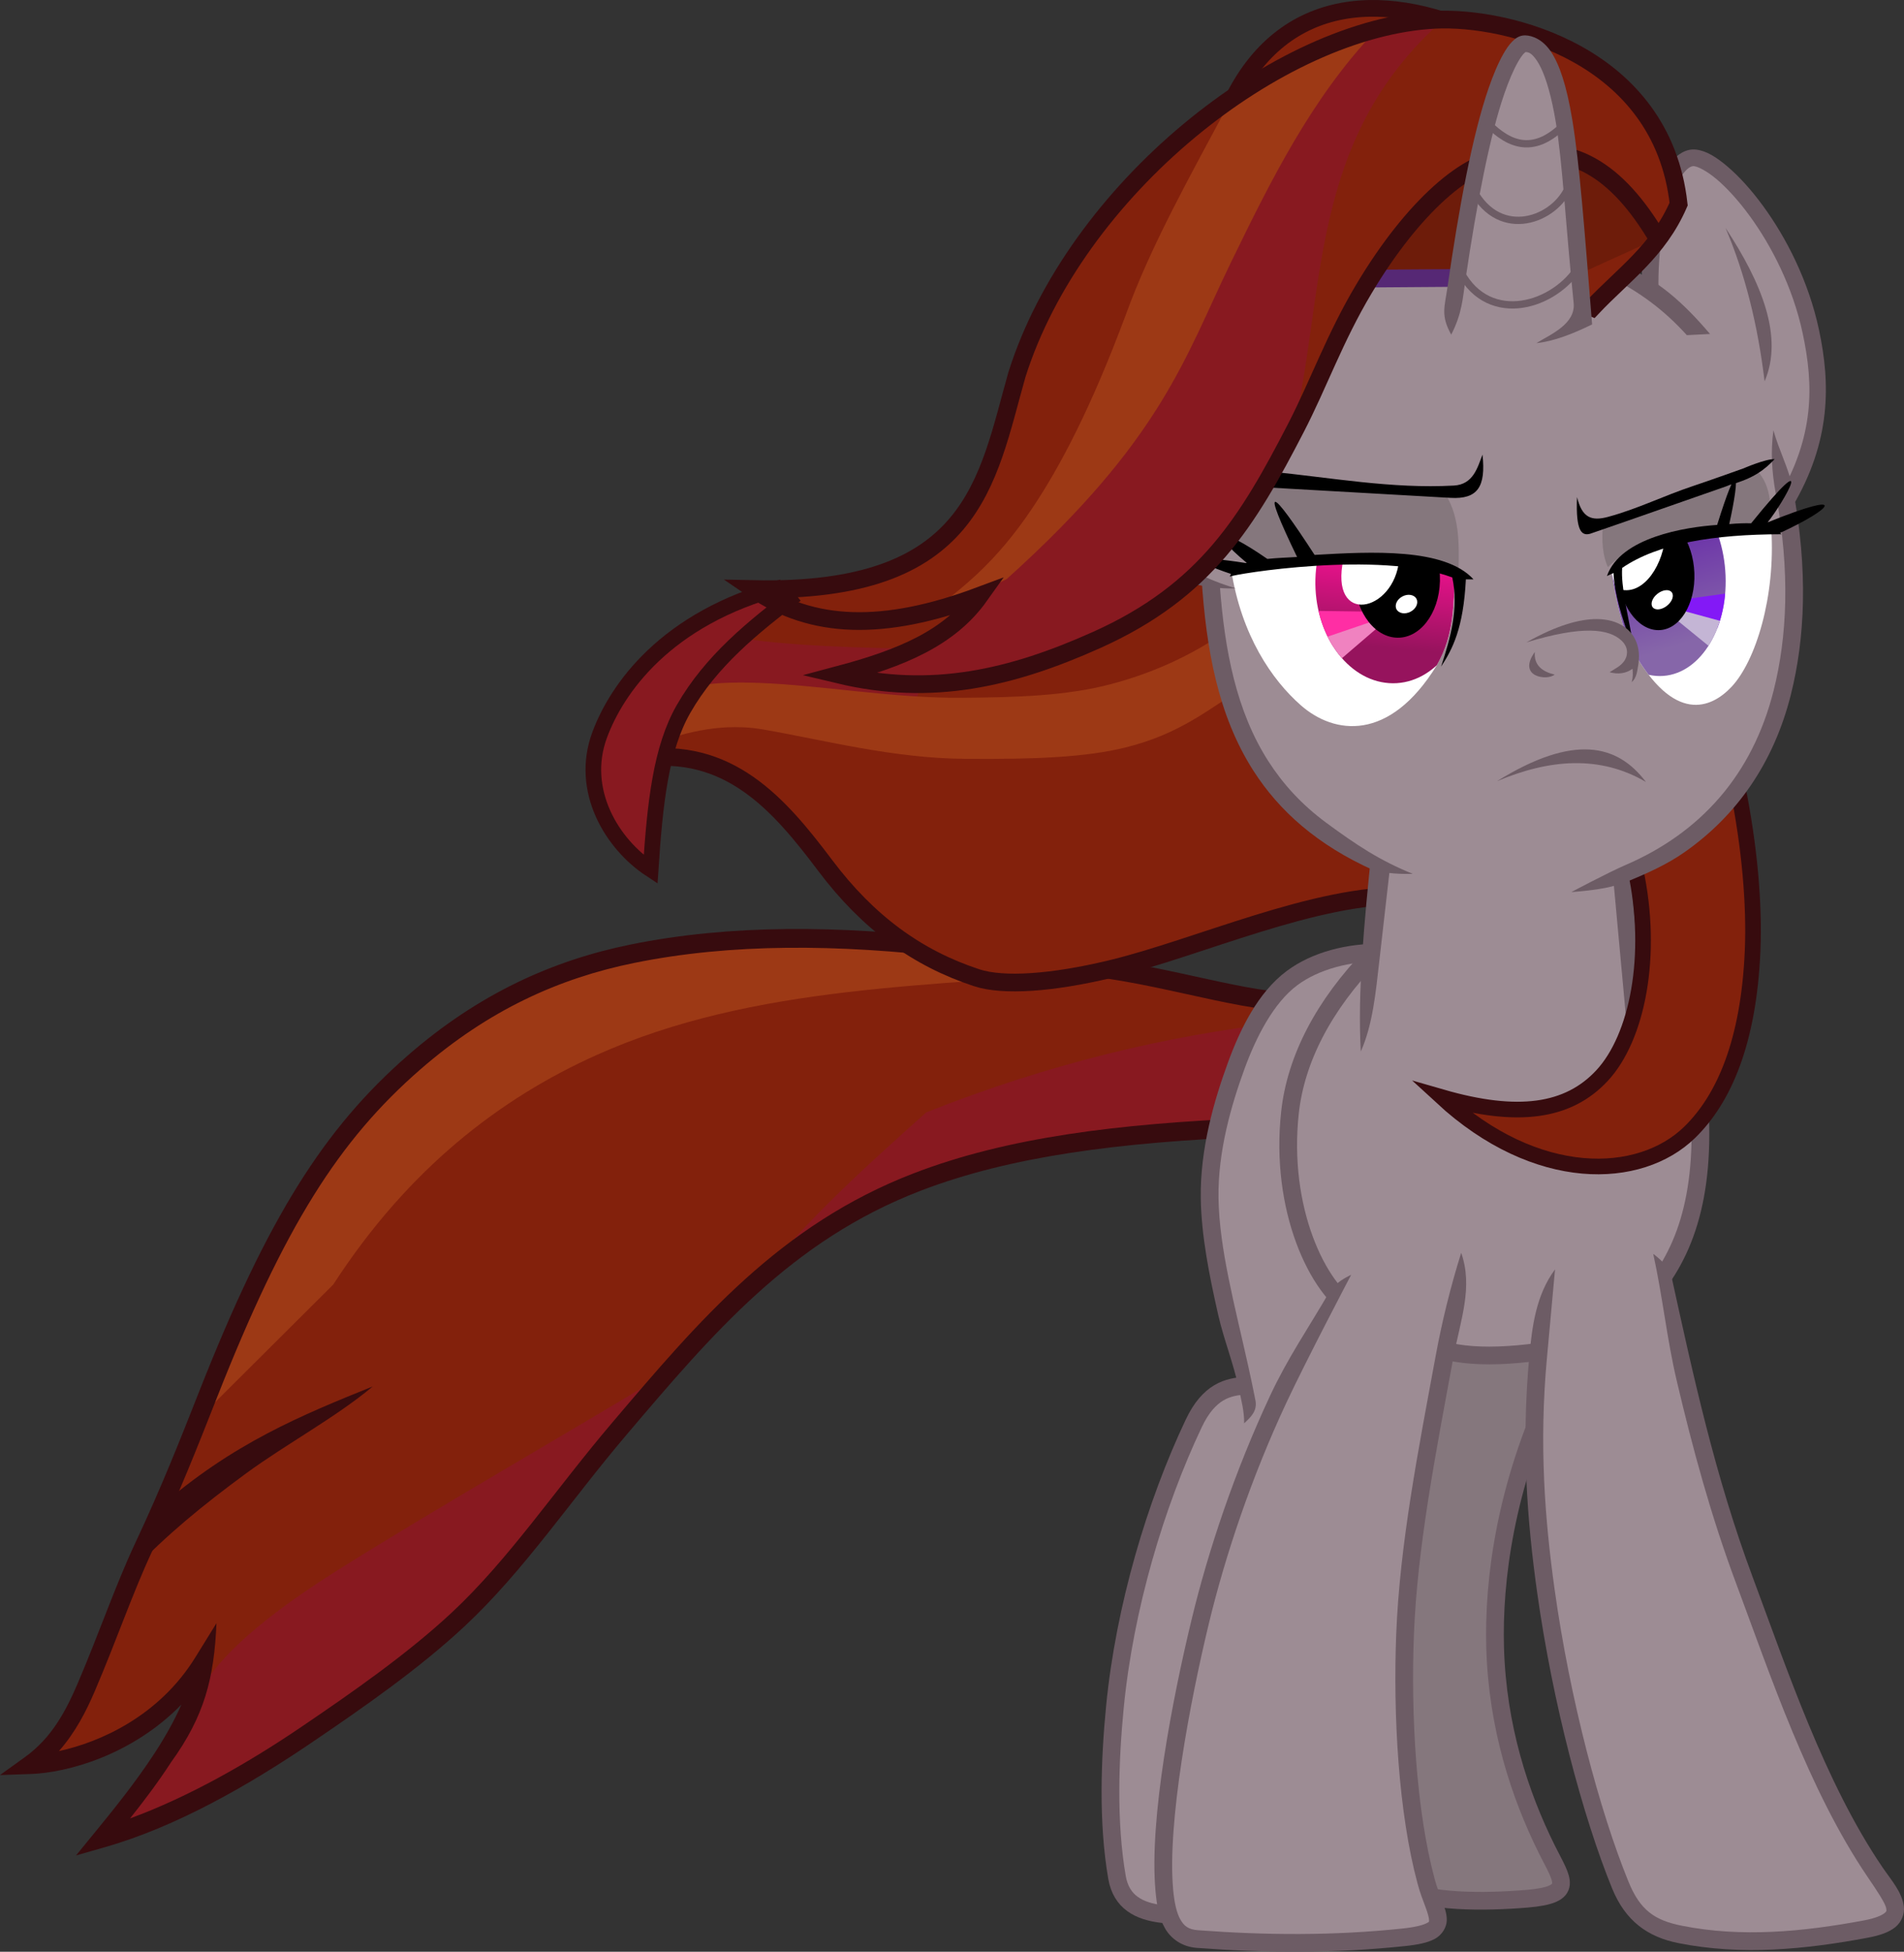
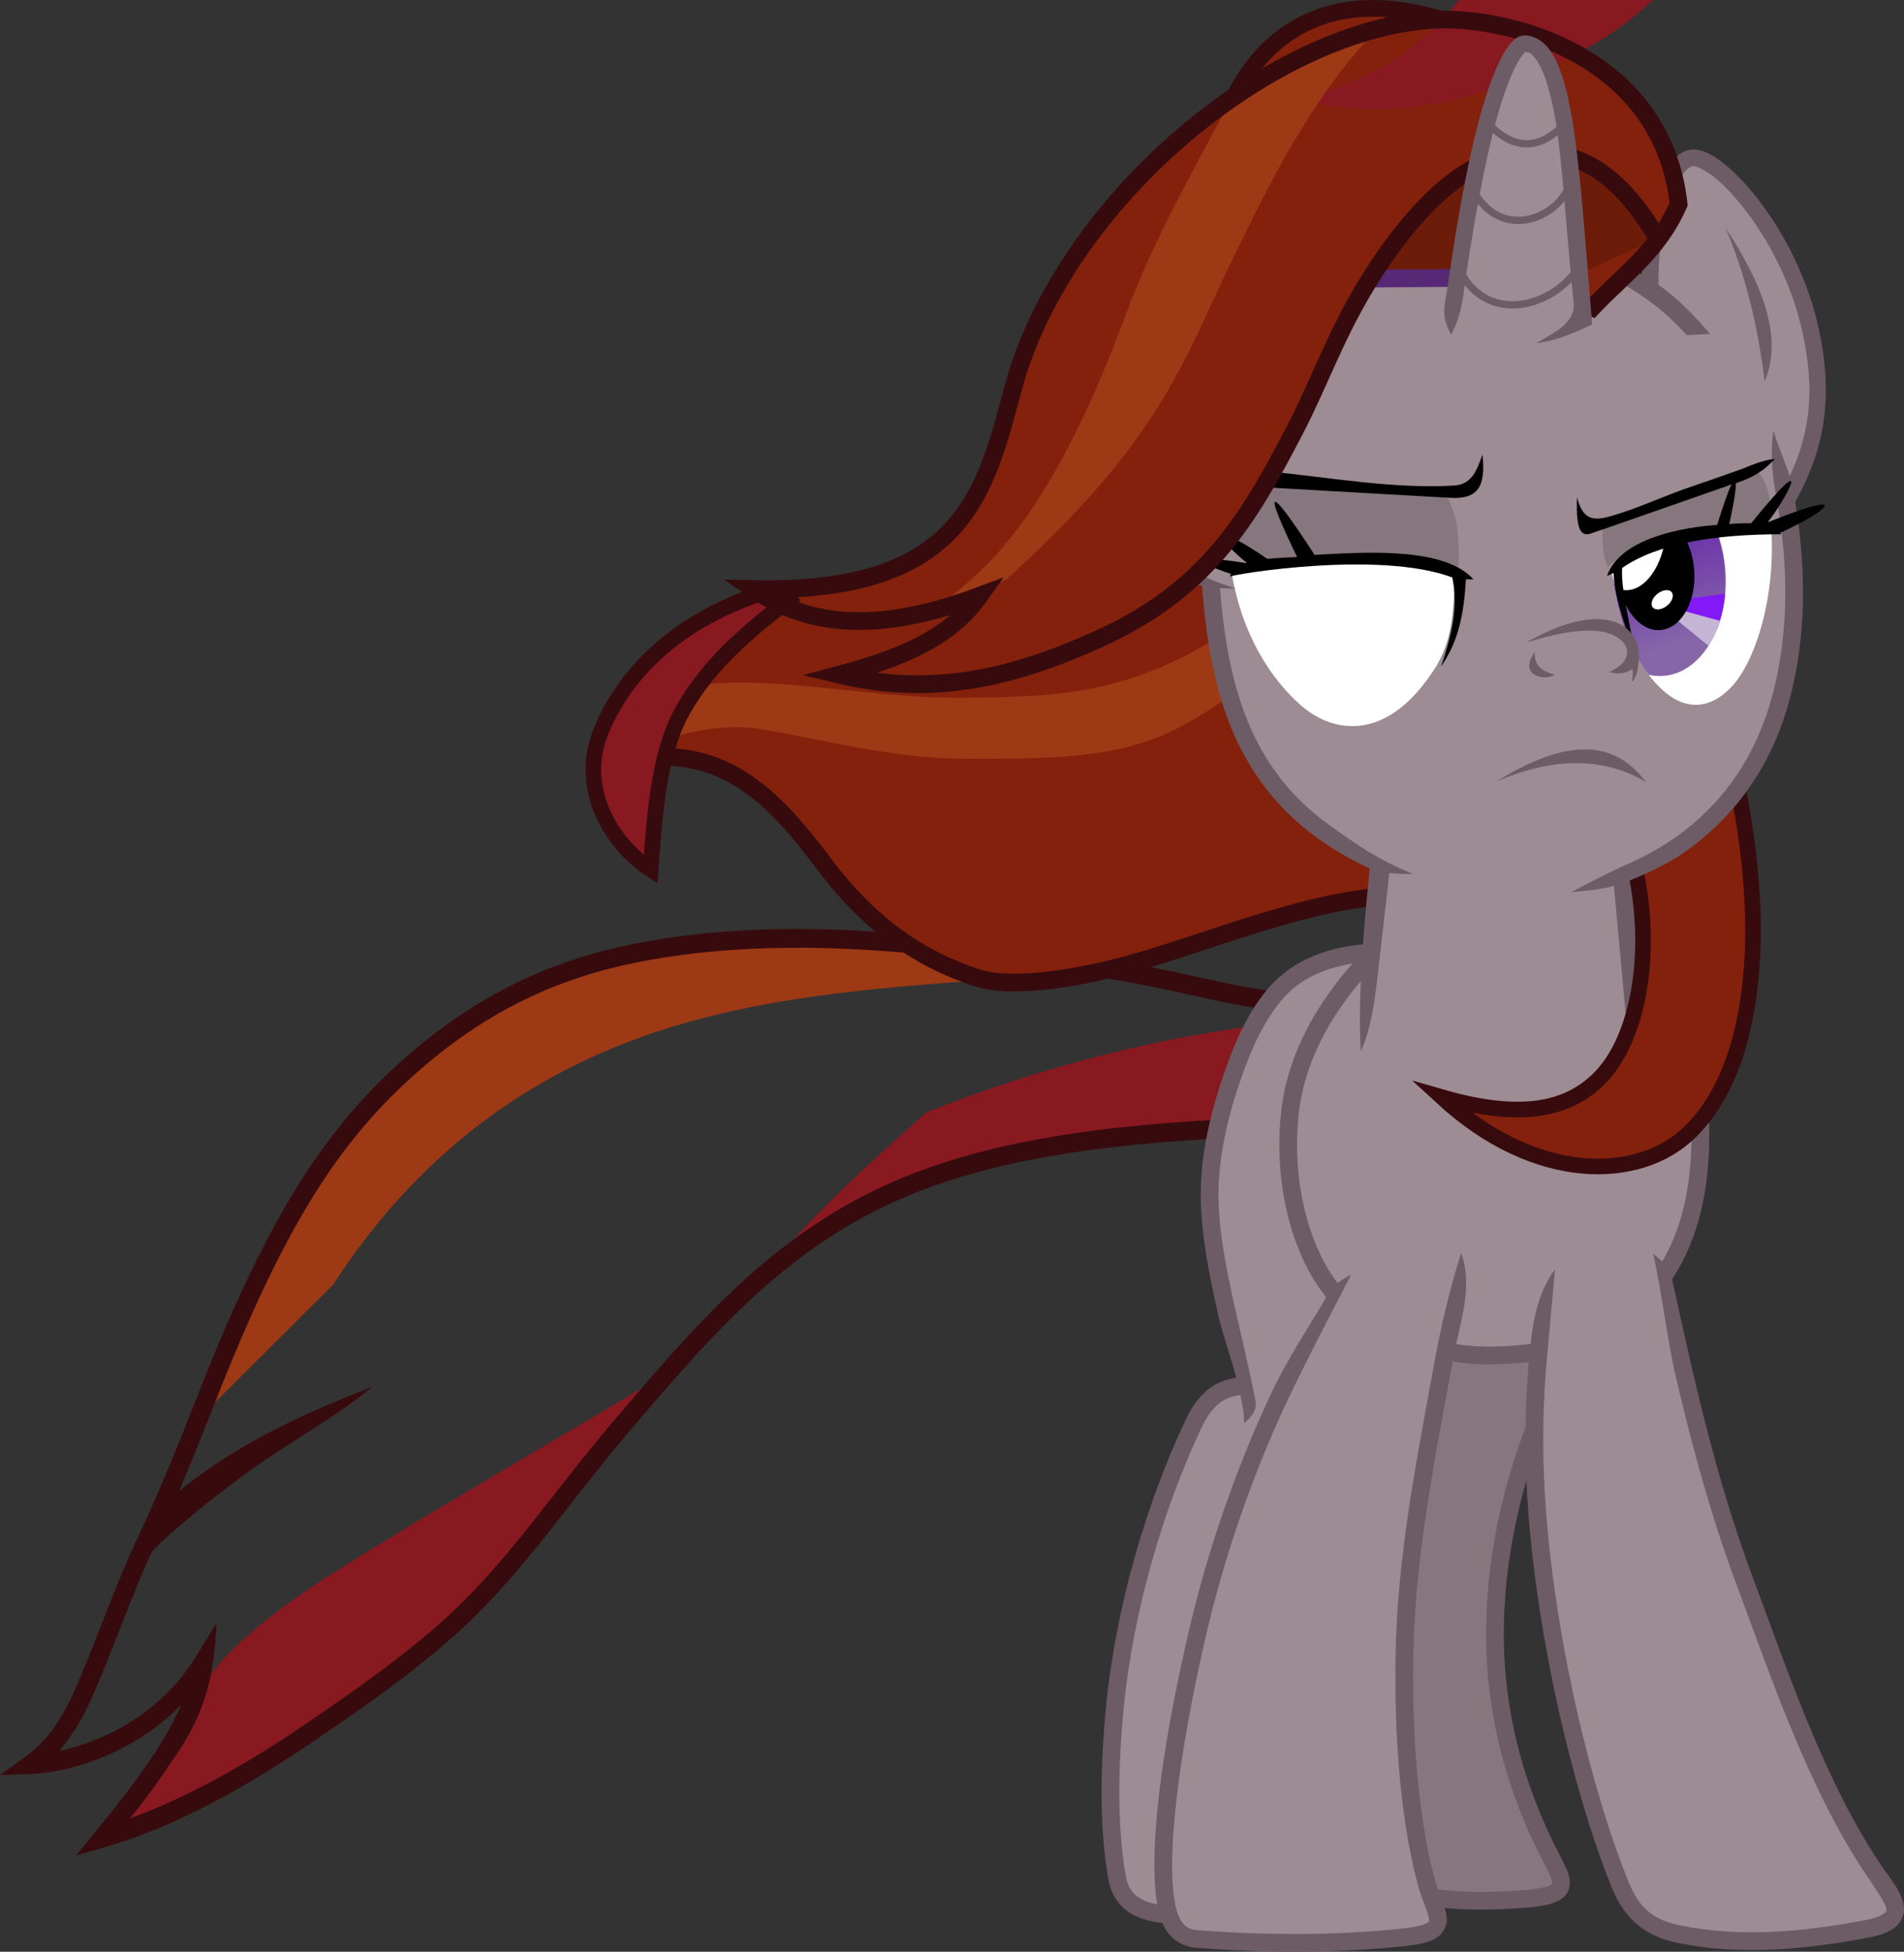
<svg xmlns="http://www.w3.org/2000/svg" xmlns:ns1="http://www.inkscape.org/namespaces/inkscape" xmlns:ns2="http://sodipodi.sourceforge.net/DTD/sodipodi-0.dtd" xmlns:xlink="http://www.w3.org/1999/xlink" width="1827.179" height="1872.239" viewBox="0 0 483.441 495.363" version="1.1" id="svg8" ns1:version="1.2 (dc2aedaf03, 2022-05-15)" ns2:docname="2166800.svg">
  <rect x="0" y="0" width="483.441" height="495.363" fill="#333333" stroke="none" />
  <defs id="defs2">
    <linearGradient ns1:collect="always" id="linearGradient12625">
      <stop style="stop-color:#fd1297;stop-opacity:1;" offset="0" id="stop12621" />
      <stop style="stop-color:#96135d;stop-opacity:1;" offset="1" id="stop12623" />
    </linearGradient>
    <linearGradient ns1:collect="always" id="linearGradient1057">
      <stop style="stop-color:#682ca9;stop-opacity:1;" offset="0" id="stop1053" />
      <stop style="stop-color:#8666a9;stop-opacity:1;" offset="1" id="stop1055" />
    </linearGradient>
    <clipPath clipPathUnits="userSpaceOnUse" id="clipPath1049">
      <ellipse transform="matrix(1,0,0.04,0.999,0,0)" ry="25.534" rx="17.718" cy="174.768" cx="750.15" id="ellipse1051" style="opacity:1;fill:none;fill-opacity:1;stroke:#00ff00;stroke-width:0.265;stroke-linecap:butt;stroke-linejoin:miter;stroke-miterlimit:10;stroke-dasharray:none;stroke-dashoffset:0;stroke-opacity:1" />
    </clipPath>
    <linearGradient ns1:collect="always" xlink:href="#linearGradient1057" id="linearGradient1059" x1="742.243" y1="165.402" x2="751.196" y2="193.76" gradientUnits="userSpaceOnUse" />
    <clipPath clipPathUnits="userSpaceOnUse" id="clipPath1072">
      <path ns2:nodetypes="csccc" ns1:connector-curvature="0" id="path1074" d="m 786.474,162.813 c -0.646,17.655 -4.081,33.485 -10.087,40.012 -5.155,5.603 -14.605,9.435 -25.065,-9.206 -2.708,-5.514 -4.275,-12.738 -5.481,-20.505 10.141,-10.725 25.312,-10.672 40.632,-10.3 z" style="opacity:1;fill:#ffffff;fill-opacity:1;stroke:none;stroke-width:0.265;stroke-linecap:butt;stroke-linejoin:miter;stroke-miterlimit:10;stroke-dasharray:none;stroke-dashoffset:0;stroke-opacity:1" />
    </clipPath>
    <clipPath clipPathUnits="userSpaceOnUse" id="clipPath1138">
      <ellipse transform="matrix(0.998,0.068,-0.027,1,0,0)" ry="25.086" rx="19.422" cy="129.555" cx="694.991" id="ellipse1140" style="opacity:1;fill:none;fill-opacity:1;stroke:#241a7c;stroke-width:0.265;stroke-linecap:butt;stroke-linejoin:miter;stroke-miterlimit:10;stroke-dasharray:none;stroke-dashoffset:0;stroke-opacity:1" />
    </clipPath>
    <linearGradient ns1:collect="always" xlink:href="#linearGradient12625" id="linearGradient1148" x1="696.518" y1="119.144" x2="695.828" y2="145.797" gradientUnits="userSpaceOnUse" />
    <clipPath clipPathUnits="userSpaceOnUse" id="clipPath1161">
-       <path ns2:nodetypes="csccc" ns1:connector-curvature="0" id="path1163" d="m 649.331,173.135 c 2.616,16.677 10.342,27.945 17.706,34.403 8.412,7.377 22.426,9.432 34.487,-10.139 4.66,-8.077 4.102,-15.72 4.736,-23.462 -18.976,-5.746 -37.952,-4.248 -56.928,-0.802 z" style="opacity:1;fill:#ffffff;fill-opacity:1;stroke:none;stroke-width:0.265;stroke-linecap:butt;stroke-linejoin:miter;stroke-miterlimit:10;stroke-dasharray:none;stroke-dashoffset:0;stroke-opacity:1" />
-     </clipPath>
+       </clipPath>
  </defs>
  <ns2:namedview id="base" pagecolor="#ffffff" bordercolor="#666666" borderopacity="1.0" ns1:pageopacity="0.0" ns1:pageshadow="2" ns1:zoom="0.24748737" ns1:cx="-155.56349" ns1:cy="424.26407" ns1:document-units="px" ns1:current-layer="layer3" showgrid="false" fit-margin-top="0" fit-margin-left="0" fit-margin-right="0" fit-margin-bottom="0" showborder="true" borderlayer="true" ns1:showpageshadow="false" ns1:pagecheckerboard="true" units="px" ns1:window-width="1600" ns1:window-height="831" ns1:window-x="0" ns1:window-y="0" ns1:window-maximized="1" ns1:snap-global="true" ns1:deskcolor="#d1d1d1" />
  <g ns1:groupmode="layer" id="layer3" ns1:label="Starlight" style="display:inline;opacity:1" transform="translate(-336.727,-28.517)">
    <path style="opacity:1;fill:#83210c;fill-opacity:1;stroke:#370b0e;stroke-width:4.233;stroke-linecap:butt;stroke-linejoin:miter;stroke-miterlimit:10;stroke-dasharray:none;stroke-dashoffset:0;stroke-opacity:1" d="m 645.99,63.153 c 10.48,-32.872 36.011,-38.006 62.012,-27.821" id="path1248" ns1:connector-curvature="0" ns2:nodetypes="cc" />
    <g id="g1210">
-       <path ns2:nodetypes="csssscccsssssccc" ns1:connector-curvature="0" id="path1187" d="m 654.81,314.654 c -34.113,1.428 -61.911,4.903 -85.228,13.876 -33.415,12.859 -53.702,36.842 -75.657,62.679 -14.389,16.933 -26.025,34.471 -40.821,48.289 -11.386,10.633 -25.549,20.492 -38.617,29.352 -15.741,10.671 -33.931,21.107 -51.803,26.211 8.503,-10.403 24.207,-29.544 25.658,-44.634 -12.138,19.626 -33.495,25.598 -43.851,25.958 7.195,-5.176 11.044,-12.402 14.136,-19.631 5.544,-12.962 9.566,-24.857 14.607,-35.608 6.733,-14.358 11.324,-26.009 16.326,-38.695 17.226,-43.681 31.289,-65.992 52.327,-84.303 17.612,-15.329 35.946,-23.607 55.341,-27.555 25.036,-5.097 52.374,-4.851 81.677,-1.375 l 27.262,4.009 c 22.415,1.363 43.195,9.125 58.532,9.622" style="opacity:1;fill:#83210c;fill-opacity:1;stroke:none;stroke-width:4.762;stroke-linecap:butt;stroke-linejoin:miter;stroke-miterlimit:10;stroke-dasharray:none;stroke-dashoffset:0;stroke-opacity:1" />
      <path transform="scale(0.265)" id="path1200" d="m 2495.715,1087.143 c -106.336,12.512 -217.808,38.375 -337.596,85.859 -61.112,54.818 -122.513,109.429 -170.162,173.863 46.747,-43.154 99.04,-79.871 164.797,-105.176 88.127,-33.914 193.188,-47.048 322.119,-52.445 l 20.842,-67.029 z m -574.686,328.635 c -108.004,65.385 -235.223,137.971 -326.43,195.434 -59.452,37.456 -106.397,74.368 -128.885,110.217 l -1.863,1.137 c -14.854,53.035 -64.624,113.723 -93.074,148.531 67.548,-19.291 136.296,-58.732 195.789,-99.064 49.393,-33.485 102.921,-70.746 145.955,-110.936 55.924,-52.228 99.905,-118.514 154.287,-182.512 18.18,-21.395 36.058,-42.453 54.221,-62.807 z m -479.701,320.522 -90.111,54.945 c 29.092,-9.263 62.306,-26.297 90.111,-54.945 z" style="opacity:1;fill:#881920;fill-opacity:1;stroke:none;stroke-width:1;stroke-linecap:butt;stroke-linejoin:miter;stroke-miterlimit:10;stroke-dasharray:none;stroke-dashoffset:0;stroke-opacity:1" ns1:connector-curvature="0" />
      <path transform="scale(0.265)" id="path1195" d="m 2037.272,1007.912 c -54.99,0.033 -107.714,4.567 -157.982,14.801 -73.304,14.924 -142.597,46.21 -209.162,104.147 -79.514,69.207 -132.664,153.53 -197.772,318.625 -2.081,5.276 -4.139,10.491 -6.195,15.691 L 1590,1337.857 c 72.188,-111.451 160.694,-178.705 251.975,-219.662 151.971,-68.189 323.509,-65.478 491.67,-81.041 -13.982,-2.022 -28.209,-3.608 -42.619,-4.484 l -103.035,-15.152 c -51.915,-6.159 -102.198,-9.634 -150.719,-9.605 z" style="opacity:1;fill:#9d3915;fill-opacity:1;stroke:none;stroke-width:1;stroke-linecap:butt;stroke-linejoin:miter;stroke-miterlimit:10;stroke-dasharray:none;stroke-dashoffset:0;stroke-opacity:1" ns1:connector-curvature="0" />
      <path ns2:nodetypes="ccssssccccccccssssccsssscccccssssscccccccccc" ns1:connector-curvature="0" id="path1189" d="m 536.439,264.309 c -13.753,0.142 -26.994,1.367 -39.686,3.951 -19.745,4.02 -38.521,12.504 -56.43,28.092 -21.364,18.595 -35.692,41.391 -52.979,85.227 -5.003,12.686 -9.569,24.27 -16.268,38.557 -5.121,10.921 -9.14,22.821 -14.641,35.682 -3.037,7.1 -6.667,13.837 -13.336,18.635 l -6.375,4.586 7.848,-0.273 c 9.177,-0.318 25.598,-4.711 38.217,-17.621 -1.747,3.979 -4.053,8.088 -6.631,12.062 -5.074,7.824 -11.065,15.146 -15.318,20.35 l -4.809,5.883 7.305,-2.086 c 18.286,-5.222 36.637,-15.787 52.486,-26.531 13.086,-8.872 27.337,-18.777 38.906,-29.582 15.076,-14.079 26.736,-31.691 41.01,-48.488 21.957,-25.839 41.907,-49.379 74.697,-61.998 22.917,-8.819 50.467,-12.295 84.473,-13.719 l -0.199,-4.758 c -34.22,1.433 -62.268,4.906 -85.984,14.033 -34.04,13.099 -54.663,37.523 -76.615,63.357 -14.504,17.068 -26.116,34.534 -40.633,48.092 -11.203,10.462 -25.277,20.273 -38.328,29.121 -13.338,9.042 -28.412,17.663 -43.396,23.158 3.388,-4.272 6.987,-8.974 10.402,-14.24 8.49,-11.758 10.935,-21.322 11.535,-35.311 l -5.375,8.688 c -9.193,14.865 -24.071,21.487 -34.635,23.787 4.137,-4.681 6.901,-10.049 9.135,-15.271 5.587,-13.063 9.613,-24.953 14.574,-35.533 6.766,-14.43 11.382,-26.147 16.385,-38.832 17.166,-43.527 30.964,-65.352 51.676,-83.379 17.315,-15.07 35.207,-23.142 54.252,-27.02 24.679,-5.024 51.756,-4.801 80.887,-1.348 l 27.332,4.02 0.102,0.006 c 21.957,1.335 42.53,9.105 58.6,9.625 l 0.154,-4.76 c -14.571,-0.472 -35.5,-8.189 -58.312,-9.605 l -27.246,-4.006 -0.033,-0.004 c -14.731,-1.748 -28.993,-2.687 -42.746,-2.545 z" style="color:#000000;font-style:normal;font-variant:normal;font-weight:normal;font-stretch:normal;font-size:medium;line-height:normal;font-family:sans-serif;font-variant-ligatures:normal;font-variant-position:normal;font-variant-caps:normal;font-variant-numeric:normal;font-variant-alternates:normal;font-feature-settings:normal;text-indent:0;text-align:start;text-decoration:none;text-decoration-line:none;text-decoration-style:solid;text-decoration-color:#000000;letter-spacing:normal;word-spacing:normal;text-transform:none;writing-mode:lr-tb;direction:ltr;text-orientation:mixed;dominant-baseline:auto;baseline-shift:baseline;text-anchor:start;white-space:normal;shape-padding:0;clip-rule:nonzero;display:inline;overflow:visible;visibility:visible;opacity:1;isolation:auto;mix-blend-mode:normal;color-interpolation:sRGB;color-interpolation-filters:linearRGB;solid-color:#000000;solid-opacity:1;vector-effect:none;fill:#370b0e;fill-opacity:1;fill-rule:nonzero;stroke:none;stroke-width:4.762;stroke-linecap:butt;stroke-linejoin:miter;stroke-miterlimit:10;stroke-dasharray:none;stroke-dashoffset:0;stroke-opacity:1;color-rendering:auto;image-rendering:auto;shape-rendering:auto;text-rendering:auto;enable-background:accumulate" />
      <path ns2:nodetypes="ccsc" ns1:connector-curvature="0" id="path1193" d="m 376.85,411.406 c 18.87,-16.599 36.696,-23.794 54.523,-31.003 -9.37,7.854 -22.004,14.628 -32.199,22.096 -10.774,7.892 -20.615,15.962 -28.472,24.409" style="opacity:1;fill:#370b0e;fill-opacity:1;stroke:none;stroke-width:0.265;stroke-linecap:butt;stroke-linejoin:miter;stroke-miterlimit:10;stroke-dasharray:none;stroke-dashoffset:0;stroke-opacity:1" />
    </g>
    <g id="g1226">
      <path style="opacity:1;fill:#83210c;fill-opacity:1;stroke:none;stroke-width:4.498;stroke-linecap:butt;stroke-linejoin:miter;stroke-miterlimit:10;stroke-dasharray:none;stroke-dashoffset:0;stroke-opacity:1" d="m 498.929,221.116 c 22.811,-3.395 35.685,11.604 47.303,27.042 10.943,14.541 23.422,23.579 38.498,28.521 6.731,2.206 19.099,1.353 33.881,-2.188 22.243,-5.327 52.094,-19.199 75.354,-18.601 V 146.277 h -67.658 l -65.768,32.884 -35.908,3.402 -26.836,27.214 z" id="path1214" ns1:connector-curvature="0" ns2:nodetypes="csssc" />
-       <path ns2:nodetypes="cccc" ns1:connector-curvature="0" id="path1218" d="m 522.741,190.122 c 11.627,2.261 34.486,3.031 50.838,3.024 l -5.292,16.253 -60.476,-3.591" style="opacity:1;fill:#881920;fill-opacity:1;stroke:none;stroke-width:0.265;stroke-linecap:butt;stroke-linejoin:miter;stroke-miterlimit:10;stroke-dasharray:none;stroke-dashoffset:0;stroke-opacity:1" />
      <path ns2:nodetypes="csssc" ns1:connector-curvature="0" id="path1212" d="m 498.929,221.116 c 22.811,-3.395 35.685,11.604 47.303,27.042 10.943,14.541 23.422,23.579 38.498,28.521 6.731,2.206 19.099,1.353 33.881,-2.188 22.243,-5.327 52.094,-19.199 75.354,-18.601" style="opacity:1;fill:none;fill-opacity:1;stroke:#370b0e;stroke-width:4.498;stroke-linecap:butt;stroke-linejoin:miter;stroke-miterlimit:10;stroke-dasharray:none;stroke-dashoffset:0;stroke-opacity:1" />
      <path ns2:nodetypes="csssccsssc" ns1:connector-curvature="0" id="path1216" d="m 502.708,217.336 c 8.624,-3.286 18.16,-5.359 27.826,-3.67 15.658,2.736 32.882,7.304 51.171,7.45 18.032,0.144 30.771,-0.405 40.81,-2.889 14.056,-3.478 21.304,-9.901 30.412,-15.512 l -2.808,-15.428 c -9.204,6.768 -19.564,11.739 -31.138,14.821 -11.466,3.054 -24.105,3.398 -38.032,3.511 -17.533,0.141 -35.762,-3.203 -51.488,-3.772 -11.707,-0.424 -20.485,0.557 -22.596,4.717" style="opacity:1;fill:#9d3915;fill-opacity:1;stroke:none;stroke-width:0.265;stroke-linecap:butt;stroke-linejoin:miter;stroke-miterlimit:10;stroke-dasharray:none;stroke-dashoffset:0;stroke-opacity:1" />
    </g>
    <g id="g897">
      <path transform="scale(0.265)" ns2:nodetypes="ccsscssscccc" ns1:connector-curvature="0" id="path889" d="m 2596.086,1021.531 c -31.362,0 -61.919,8.44 -83.51,24.494 -25.344,18.845 -42.238,53.063 -53.613,84.188 -12.678,34.69 -26.186,80.47 -25.463,126.941 0.858,55.122 18.827,115.733 32.408,180.033 -16.672,1.202 -33.773,6.756 -47.603,35.908 -36.627,77.202 -66.413,176.753 -75.701,272.135 -4.819,49.484 -7.276,109.99 2.018,163.541 8.31,47.887 69.106,33.917 112.07,35.057 l 140.41,-470.732 2.021,-451.537 c -1.013,-0.017 -2.025,-0.027 -3.037,-0.027 z" style="opacity:1;fill:#9d8c94;fill-opacity:1;stroke:none;stroke-width:17;stroke-linecap:butt;stroke-linejoin:miter;stroke-miterlimit:10;stroke-dasharray:none;stroke-dashoffset:0;stroke-opacity:1" />
      <path ns2:nodetypes="csssc" ns1:connector-curvature="0" id="path883" d="m 649.999,514.304 c -11.368,-0.302 -27.453,3.395 -29.652,-9.275 -2.459,-14.169 -1.809,-30.177 -0.534,-43.27 2.457,-25.236 10.339,-51.576 20.03,-72.002 3.857,-8.129 8.674,-9.325 13.307,-9.544" style="opacity:1;fill:none;fill-opacity:1;stroke:#6d5c65;stroke-width:4.498;stroke-linecap:butt;stroke-linejoin:miter;stroke-miterlimit:10;stroke-dasharray:none;stroke-dashoffset:0;stroke-opacity:1" />
      <path ns2:nodetypes="csscssccsssscc" ns1:connector-curvature="0" id="path887" d="m 687.723,268.039 c -8.994,-0.155 -17.853,2.14 -24.279,6.918 -7.368,5.478 -11.881,14.897 -14.955,23.307 -3.397,9.294 -7.072,21.64 -6.873,34.395 0.147,9.471 2.105,19.367 4.43,29.613 1.395,6.147 3.866,12.231 5.213,18.613 0.632,2.998 1.414,5.83 1.368,8.874 1.668,-1.538 3.34,-3.094 2.887,-5.718 -0.567,-2.905 -1.178,-5.777 -1.807,-8.615 -3.431,-15.483 -7.391,-29.921 -7.592,-42.838 -0.184,-11.837 3.287,-23.718 6.6,-32.781 2.946,-8.06 7.37,-16.746 13.414,-21.24 5.368,-3.991 13.358,-6.172 21.52,-6.031 z" style="color:#000000;font-style:normal;font-variant:normal;font-weight:normal;font-stretch:normal;font-size:medium;line-height:normal;font-family:sans-serif;font-variant-ligatures:normal;font-variant-position:normal;font-variant-caps:normal;font-variant-numeric:normal;font-variant-alternates:normal;font-feature-settings:normal;text-indent:0;text-align:start;text-decoration:none;text-decoration-line:none;text-decoration-style:solid;text-decoration-color:#000000;letter-spacing:normal;word-spacing:normal;text-transform:none;writing-mode:lr-tb;direction:ltr;text-orientation:mixed;dominant-baseline:auto;baseline-shift:baseline;text-anchor:start;white-space:normal;shape-padding:0;clip-rule:nonzero;display:inline;overflow:visible;visibility:visible;opacity:1;isolation:auto;mix-blend-mode:normal;color-interpolation:sRGB;color-interpolation-filters:linearRGB;solid-color:#000000;solid-opacity:1;vector-effect:none;fill:#6d5c65;fill-opacity:1;fill-rule:nonzero;stroke:none;stroke-width:4.498;stroke-linecap:butt;stroke-linejoin:miter;stroke-miterlimit:10;stroke-dasharray:none;stroke-dashoffset:0;stroke-opacity:1;color-rendering:auto;image-rendering:auto;shape-rendering:auto;text-rendering:auto;enable-background:accumulate" />
    </g>
    <path style="opacity:1;fill:#85777d;fill-opacity:1;stroke:#6d5c65;stroke-width:4.498;stroke-linecap:butt;stroke-linejoin:miter;stroke-miterlimit:10;stroke-dasharray:none;stroke-dashoffset:0;stroke-opacity:1" d="m 691.983,507.446 c 7.009,4.017 21.753,3.872 32.382,2.988 12.416,-1.032 9.058,-4.617 5.141,-12.495 -6.937,-13.953 -12.578,-31.193 -13.152,-51.209 -0.495,-17.263 2.613,-40.872 14.652,-66.559 l 3.024,-24.118 -47.625,2.268 0.756,143.253" id="path881" ns1:connector-curvature="0" ns2:nodetypes="cssscccc" />
    <g id="g905" style="opacity:1">
      <path style="opacity:1;fill:#9d8c94;fill-opacity:1;stroke:none;stroke-width:17;stroke-linecap:butt;stroke-linejoin:miter;stroke-miterlimit:10;stroke-dasharray:none;stroke-dashoffset:0;stroke-opacity:1" d="m 2597.102,931.654 -9.375,94.324 c -46.01,47.963 -71.601,98.909 -77.104,148.811 -10.185,92.375 26.492,170.039 62.236,190.221 l 65.658,30.305 c 28.496,15.843 74.58,15.773 131.32,6.061 l 81.822,-47.477 c 35.347,-38.542 58.81,-94.514 51.517,-192.939 l -58.867,-53.809 -5.238,-50.934 -10.5,-114.074 z" transform="scale(0.265)" id="path901" ns1:connector-curvature="0" />
      <path ns2:nodetypes="csccccc" ns1:connector-curvature="0" id="path899" d="m 685.279,270.822 c -12.56,12.875 -19.53,26.585 -21.01,40.008 -2.695,24.441 7.009,44.989 16.466,50.329 l 17.373,8.018 c 7.54,4.192 19.732,4.173 34.745,1.604 l 21.649,-12.562 c 9.352,-10.198 15.56,-25.007 13.631,-51.048" style="opacity:1;fill:none;fill-opacity:1;stroke:#6d5c65;stroke-width:4.498;stroke-linecap:butt;stroke-linejoin:miter;stroke-miterlimit:10;stroke-dasharray:none;stroke-dashoffset:0;stroke-opacity:1" />
      <path style="opacity:1;fill:#6d5c65;fill-opacity:1;stroke:none;stroke-width:0.265;stroke-linecap:butt;stroke-linejoin:miter;stroke-miterlimit:10;stroke-dasharray:none;stroke-dashoffset:0;stroke-opacity:1" d="m 684.987,244.267 c -1.859,18.158 -3.598,36.174 -2.74,51.121 3.021,-6.743 3.785,-14.912 4.721,-23.122 l 1.65,-14.481 1.282,-11.251" id="path907" ns1:connector-curvature="0" ns2:nodetypes="ccscc" />
      <path style="opacity:1;fill:none;fill-opacity:1;stroke:#6d5c65;stroke-width:4.498;stroke-linecap:butt;stroke-linejoin:miter;stroke-miterlimit:10;stroke-dasharray:none;stroke-dashoffset:0;stroke-opacity:1" d="m 748.393,249.275 4.158,45.168" id="path909" ns1:connector-curvature="0" />
    </g>
    <g id="g938">
      <path style="opacity:1;fill:#83210c;fill-opacity:1;stroke:none;stroke-width:3.969;stroke-linecap:butt;stroke-linejoin:miter;stroke-miterlimit:10;stroke-dasharray:none;stroke-dashoffset:0;stroke-opacity:1" d="m 751.984,249.275 c 4.682,21.803 0.458,42.595 -8.472,52.218 -8.603,9.271 -21.434,11.049 -40.715,5.488 24.14,22.254 50.304,21.227 62.924,8.951 8.735,-8.497 15.017,-22.972 16.007,-46.09 0.499,-11.661 -0.727,-26.277 -3.852,-41.734" id="path934" ns1:connector-curvature="0" ns2:nodetypes="cscssc" />
      <path ns2:nodetypes="cscssc" ns1:connector-curvature="0" id="path932" d="m 751.984,249.275 c 4.682,21.803 0.458,42.595 -8.472,52.218 -8.603,9.271 -21.434,11.049 -40.715,5.488 24.14,22.254 50.304,21.227 62.924,8.951 8.735,-8.497 15.017,-22.972 16.007,-46.09 0.499,-11.661 -0.727,-26.277 -3.852,-41.734" style="opacity:1;fill:none;fill-opacity:1;stroke:#370b0e;stroke-width:3.969;stroke-linecap:butt;stroke-linejoin:miter;stroke-miterlimit:10;stroke-dasharray:none;stroke-dashoffset:0;stroke-opacity:1" />
    </g>
    <g id="g875">
      <path style="opacity:1;fill:#9d8c94;fill-opacity:1;stroke:none;stroke-width:4.498;stroke-linecap:butt;stroke-linejoin:miter;stroke-miterlimit:10;stroke-dasharray:none;stroke-dashoffset:0;stroke-opacity:1" d="m 678.865,351.537 c -6.59,11.455 -12.472,21.173 -17.61,32.166 -8.885,19.012 -15.542,38.826 -19.778,56.359 -4.755,19.681 -10.735,50.632 -9.115,68.284 0.603,6.571 2.203,11.856 8.426,12.319 17.329,1.29 34.585,1.431 52.397,-0.453 13.195,-1.396 7.955,-5.392 5.641,-14.224 -4.765,-17.62 -6.134,-42.192 -5.347,-62.523 0.875,-22.631 5.554,-46.376 10.056,-70.778 1.593,-8.633 3.116,-17.325 3.927,-26.228" id="path863" ns1:connector-curvature="0" ns2:nodetypes="cssssscssc" />
      <path ns2:nodetypes="cscccssccssscsssssccsccccccsccc" ns1:connector-curvature="0" id="path861" d="m 701.324,372.279 c -4.498,24.384 -9.207,48.218 -10.092,71.098 -0.793,20.487 0.579,45.283 5.424,63.198 0.62,2.36 1.419,4.356 2.014,5.951 0.596,1.6 0.913,2.818 0.902,3.312 -0.011,0.494 0.165,0.374 -0.672,0.82 -0.837,0.447 -2.78,0.981 -5.951,1.316 -17.65,1.868 -34.764,1.73 -51.994,0.447 -2.494,-0.186 -3.569,-1.048 -4.533,-2.74 -0.964,-1.692 -1.53,-4.381 -1.82,-7.541 -1.556,-16.953 4.311,-47.886 9.062,-67.551 4.2,-17.386 10.815,-37.076 19.629,-55.936 5.074,-10.857 16.504,-32.581 16.504,-32.581 0,0 -3.629,1.667 -4.185,3.047 -0.289,0.718 -0.955,0.624 -1.241,1.118 -5.567,9.604 -10.633,16.838 -15.154,26.512 -8.956,19.164 -15.655,39.104 -19.926,56.783 -4.758,19.696 -10.852,50.667 -9.168,69.018 0.313,3.411 0.848,6.648 2.391,9.357 1.543,2.709 4.379,4.72 8.107,4.998 17.427,1.297 34.825,1.443 52.801,-0.459 3.426,-0.362 5.776,-0.851 7.596,-1.822 1.82,-0.971 3.013,-2.904 3.053,-4.688 0.039,-1.783 -0.561,-3.305 -1.186,-4.982 -0.625,-1.677 -1.347,-3.49 -1.883,-5.537 l -0.002,-0.01 -0.002,-0.008 c -4.686,-17.326 -6.052,-41.674 -5.271,-61.85 0.866,-22.382 5.515,-46.036 10.02,-70.455 1.842,-9.717 5.044,-17.851 1.991,-26.61 -2.697,8.554 -4.902,17.601 -6.413,25.795 z" style="color:#000000;font-style:normal;font-variant:normal;font-weight:normal;font-stretch:normal;font-size:medium;line-height:normal;font-family:sans-serif;font-variant-ligatures:normal;font-variant-position:normal;font-variant-caps:normal;font-variant-numeric:normal;font-variant-alternates:normal;font-feature-settings:normal;text-indent:0;text-align:start;text-decoration:none;text-decoration-line:none;text-decoration-style:solid;text-decoration-color:#000000;letter-spacing:normal;word-spacing:normal;text-transform:none;writing-mode:lr-tb;direction:ltr;text-orientation:mixed;dominant-baseline:auto;baseline-shift:baseline;text-anchor:start;white-space:normal;shape-padding:0;clip-rule:nonzero;display:inline;overflow:visible;visibility:visible;opacity:1;isolation:auto;mix-blend-mode:normal;color-interpolation:sRGB;color-interpolation-filters:linearRGB;solid-color:#000000;solid-opacity:1;vector-effect:none;fill:#6d5c65;fill-opacity:1;fill-rule:nonzero;stroke:none;stroke-width:4.498;stroke-linecap:butt;stroke-linejoin:miter;stroke-miterlimit:10;stroke-dasharray:none;stroke-dashoffset:0;stroke-opacity:1;color-rendering:auto;image-rendering:auto;shape-rendering:auto;text-rendering:auto;enable-background:accumulate" />
    </g>
    <g id="g879">
      <path style="opacity:1;fill:#9d8c94;fill-opacity:1;stroke:none;stroke-width:4.498;stroke-linecap:butt;stroke-linejoin:miter;stroke-miterlimit:10;stroke-dasharray:none;stroke-dashoffset:0;stroke-opacity:1" d="m 730.817,350.573 c -5.275,30.713 -4.9,58.003 -1.578,81.737 3.932,28.093 11.534,56.617 18.901,74.661 3.16,7.739 7.8,11.042 15.202,12.521 15.598,3.116 31.594,1.55 47.12,-1.36 11.977,-2.245 7.061,-7.545 2.336,-14.486 -5.867,-8.619 -10.937,-18.409 -15.453,-28.514 -6.893,-15.424 -12.495,-31.583 -17.67,-45.44 -4.207,-11.264 -7.633,-22.47 -10.641,-33.721 -4.382,-16.393 -7.874,-32.88 -11.594,-49.778" id="path869" ns1:connector-curvature="0" ns2:nodetypes="cssssssssc" />
      <path ns2:nodetypes="cssccscssssccssssccssssc" ns1:connector-curvature="0" id="path867" d="m 756.497,346.759 c 2.399,10.896 3.455,21.559 5.972,32.235 4.062,17.226 8.673,34.273 15.101,51.484 8.582,22.978 18.374,52.402 33.369,74.432 2.417,3.551 4.557,6.745 4.725,8.029 0.084,0.642 0.128,0.678 -0.525,1.201 -0.653,0.523 -2.28,1.253 -5.09,1.779 -15.396,2.886 -31.099,4.395 -46.266,1.365 -6.948,-1.388 -10.607,-3.933 -13.561,-11.166 -7.317,-17.92 -14.855,-46.254 -18.756,-74.122 -2.504,-17.888 -3.978,-37.048 -1.955,-58.84 0.636,-6.849 2.053,-22.457 2.053,-22.457 -4.894,6.568 -5.828,14.677 -6.531,22.041 -2.064,22.234 -0.553,41.794 1.979,59.879 3.964,28.318 11.629,57.032 19.047,75.2 3.367,8.245 8.987,12.308 16.844,13.877 16.029,3.202 32.316,1.58 47.975,-1.355 3.179,-0.596 5.428,-1.373 7.074,-2.691 1.646,-1.319 2.413,-3.462 2.174,-5.293 -0.478,-3.662 -3.159,-6.588 -5.467,-9.979 -14.647,-21.52 -24.325,-50.582 -32.875,-73.475 -9.592,-25.684 -15.118,-51.139 -20.927,-77.647 -0.086,-0.393 -0.645,-0.22 -0.731,-0.614 -0.318,-1.453 -3.628,-3.885 -3.628,-3.885 z" style="color:#000000;font-style:normal;font-variant:normal;font-weight:normal;font-stretch:normal;font-size:medium;line-height:normal;font-family:sans-serif;font-variant-ligatures:normal;font-variant-position:normal;font-variant-caps:normal;font-variant-numeric:normal;font-variant-alternates:normal;font-feature-settings:normal;text-indent:0;text-align:start;text-decoration:none;text-decoration-line:none;text-decoration-style:solid;text-decoration-color:#000000;letter-spacing:normal;word-spacing:normal;text-transform:none;writing-mode:lr-tb;direction:ltr;text-orientation:mixed;dominant-baseline:auto;baseline-shift:baseline;text-anchor:start;white-space:normal;shape-padding:0;clip-rule:nonzero;display:inline;overflow:visible;visibility:visible;opacity:1;isolation:auto;mix-blend-mode:normal;color-interpolation:sRGB;color-interpolation-filters:linearRGB;solid-color:#000000;solid-opacity:1;vector-effect:none;fill:#6d5c65;fill-opacity:1;fill-rule:nonzero;stroke:none;stroke-width:4.498;stroke-linecap:butt;stroke-linejoin:miter;stroke-miterlimit:10;stroke-dasharray:none;stroke-dashoffset:0;stroke-opacity:1;color-rendering:auto;image-rendering:auto;shape-rendering:auto;text-rendering:auto;enable-background:accumulate" />
    </g>
    <g id="g972">
      <path style="opacity:1;fill:#9d8c94;fill-opacity:1;stroke:none;stroke-width:4.233;stroke-linecap:butt;stroke-linejoin:miter;stroke-miterlimit:10;stroke-dasharray:none;stroke-dashoffset:0;stroke-opacity:1" d="m 755.763,103.754 c -0.75,-19.582 5.156,-35.894 11.378,-35.164 7.183,0.842 24.217,20.025 29.356,44.011 2.873,13.408 3.12,27.238 -6.527,43.503" id="path965" ns1:connector-curvature="0" ns2:nodetypes="cssc" />
      <path ns2:nodetypes="sscscccsscsccsscs" ns1:connector-curvature="0" id="path961" d="m 767.389,66.488 c -2.5,-0.293 -4.726,1.155 -6.395,3.195 -1.668,2.04 -3.028,4.821 -4.162,8.199 -2.068,6.16 -3.33,14.326 -3.246,23.318 0.008,0.871 4.293,2.473 4.293,2.473 -0.366,-9.556 0.914,-18.333 2.967,-24.445 1.026,-3.056 2.26,-5.44 3.426,-6.865 1.165,-1.425 2.012,-1.742 2.623,-1.67 0.969,0.114 3.242,1.214 5.768,3.367 2.526,2.154 5.399,5.271 8.217,9.109 5.635,7.677 11.055,18.237 13.549,29.875 2.815,13.141 3.094,26.18 -6.277,41.979 l 3.641,2.16 c 9.925,-16.731 9.705,-31.35 6.775,-45.025 -2.646,-12.349 -8.311,-23.372 -14.273,-31.494 -2.981,-4.061 -6.034,-7.397 -8.883,-9.826 -2.849,-2.43 -5.399,-4.042 -8.021,-4.35 z" style="color:#000000;font-style:normal;font-variant:normal;font-weight:normal;font-stretch:normal;font-size:medium;line-height:normal;font-family:sans-serif;font-variant-ligatures:normal;font-variant-position:normal;font-variant-caps:normal;font-variant-numeric:normal;font-variant-alternates:normal;font-feature-settings:normal;text-indent:0;text-align:start;text-decoration:none;text-decoration-line:none;text-decoration-style:solid;text-decoration-color:#000000;letter-spacing:normal;word-spacing:normal;text-transform:none;writing-mode:lr-tb;direction:ltr;text-orientation:mixed;dominant-baseline:auto;baseline-shift:baseline;text-anchor:start;white-space:normal;shape-padding:0;clip-rule:nonzero;display:inline;overflow:visible;visibility:visible;opacity:1;isolation:auto;mix-blend-mode:normal;color-interpolation:sRGB;color-interpolation-filters:linearRGB;solid-color:#000000;solid-opacity:1;vector-effect:none;fill:#6d5c65;fill-opacity:1;fill-rule:nonzero;stroke:none;stroke-width:4.233;stroke-linecap:butt;stroke-linejoin:miter;stroke-miterlimit:10;stroke-dasharray:none;stroke-dashoffset:0;stroke-opacity:1;color-rendering:auto;image-rendering:auto;shape-rendering:auto;text-rendering:auto;enable-background:accumulate" />
      <path ns2:nodetypes="ccc" ns1:connector-curvature="0" id="path963" d="m 774.851,86.368 c 9.224,13.981 14.754,27.711 9.922,38.932 -1.711,-14.205 -4.935,-27.246 -9.922,-38.932 z" style="opacity:1;fill:#6d5c65;fill-opacity:1;stroke:none;stroke-width:0.265;stroke-linecap:butt;stroke-linejoin:miter;stroke-miterlimit:10;stroke-dasharray:none;stroke-dashoffset:0;stroke-opacity:1" />
    </g>
    <g id="g1185">
      <path transform="scale(0.265)" ns2:nodetypes="ccccccsccscc" ns1:connector-curvature="0" id="path944" d="m 2813.572,358.572 -276.43,7.855 -90,157.145 -33.905,8.769 -6.087,126.622 26.777,6.395 c 4.372,65.459 15.554,125.356 48.716,177.158 28.518,44.547 73.556,81.258 145.213,105.342 l 162.857,13.139 C 2888.695,934.524 2957.955,871.796 2983,772.178 c 16.151,-64.243 17.487,-145.806 -10.857,-248.605 0,0 -90.143,-128.615 -158.57,-165 z" style="opacity:1;fill:#9d8c94;fill-opacity:1;stroke:none;stroke-width:17;stroke-linecap:butt;stroke-linejoin:miter;stroke-miterlimit:10;stroke-dasharray:none;stroke-dashoffset:0;stroke-opacity:1" />
      <path ns2:nodetypes="ccsscsssssc" ns1:connector-curvature="0" id="path940" d="m 787.01,137.729 c -0.707,5.343 -0.434,10.438 0.586,15.983 3.75,20.106 2.86,36.58 -0.526,50.046 -5.405,21.499 -18.609,36.142 -37.673,44.333 -4.206,1.807 -13.694,6.838 -13.694,6.838 0,0 8.458,-0.532 11.853,-1.936 0.665,-0.275 1.418,-0.359 2.071,-0.627 5.359,-2.199 10.326,-4.413 14.85,-7.584 13.178,-9.235 22.594,-22.575 26.957,-39.929 3.575,-14.218 4.444,-31.507 0.509,-52.357 -0.882,-4.675 -3.543,-9.729 -4.932,-14.767 z" style="color:#000000;font-style:normal;font-variant:normal;font-weight:normal;font-stretch:normal;font-size:medium;line-height:normal;font-family:sans-serif;font-variant-ligatures:normal;font-variant-position:normal;font-variant-caps:normal;font-variant-numeric:normal;font-variant-alternates:normal;font-feature-settings:normal;text-indent:0;text-align:start;text-decoration:none;text-decoration-line:none;text-decoration-style:solid;text-decoration-color:#000000;letter-spacing:normal;word-spacing:normal;text-transform:none;writing-mode:lr-tb;direction:ltr;text-orientation:mixed;dominant-baseline:auto;baseline-shift:baseline;text-anchor:start;white-space:normal;shape-padding:0;clip-rule:nonzero;display:inline;overflow:visible;visibility:visible;opacity:1;isolation:auto;mix-blend-mode:normal;color-interpolation:sRGB;color-interpolation-filters:linearRGB;solid-color:#000000;solid-opacity:1;vector-effect:none;fill:#6d5c65;fill-opacity:1;fill-rule:nonzero;stroke:none;stroke-width:4.498;stroke-linecap:butt;stroke-linejoin:miter;stroke-miterlimit:10;stroke-dasharray:none;stroke-dashoffset:0;stroke-opacity:1;color-rendering:auto;image-rendering:auto;shape-rendering:auto;text-rendering:auto;enable-background:accumulate" />
      <path ns2:nodetypes="cssscsssc" ns1:connector-curvature="0" id="path942" d="m 641.828,175.531 c 1.167,17.471 4.048,34.388 13.145,48.598 6.531,10.202 16.275,18.906 30.572,25.286 0.511,0.228 1.028,-0.114 1.551,0.108 2.369,1.006 8.353,0.784 8.353,0.784 -8.31,-3.338 -14.368,-7.356 -21.956,-12.95 -6.248,-4.607 -11.03,-9.868 -14.733,-15.653 -8.148,-12.728 -11.087,-28.151 -12.315,-44.626 -0.046,-0.614 -4.617,-1.546 -4.617,-1.546 z" style="color:#000000;font-style:normal;font-variant:normal;font-weight:normal;font-stretch:normal;font-size:medium;line-height:normal;font-family:sans-serif;font-variant-ligatures:normal;font-variant-position:normal;font-variant-caps:normal;font-variant-numeric:normal;font-variant-alternates:normal;font-feature-settings:normal;text-indent:0;text-align:start;text-decoration:none;text-decoration-line:none;text-decoration-style:solid;text-decoration-color:#000000;letter-spacing:normal;word-spacing:normal;text-transform:none;writing-mode:lr-tb;direction:ltr;text-orientation:mixed;dominant-baseline:auto;baseline-shift:baseline;text-anchor:start;white-space:normal;shape-padding:0;clip-rule:nonzero;display:inline;overflow:visible;visibility:visible;opacity:1;isolation:auto;mix-blend-mode:normal;color-interpolation:sRGB;color-interpolation-filters:linearRGB;solid-color:#000000;solid-opacity:1;vector-effect:none;fill:#6d5c65;fill-opacity:1;fill-rule:nonzero;stroke:none;stroke-width:4.498;stroke-linecap:butt;stroke-linejoin:miter;stroke-miterlimit:10;stroke-dasharray:none;stroke-dashoffset:0;stroke-opacity:1;color-rendering:auto;image-rendering:auto;shape-rendering:auto;text-rendering:auto;enable-background:accumulate" />
      <path ns2:nodetypes="ccccc" ns1:connector-curvature="0" id="path953" d="m 770.915,113.282 -5.891,0.3 C 759.196,107.127 753.171,102.79 745.936,99.03 l 3.213,-2.835 c 8.387,3.128 15.159,9.331 21.766,17.087 z" style="opacity:1;fill:#6d5c65;fill-opacity:1;stroke:none;stroke-width:0.265;stroke-linecap:butt;stroke-linejoin:miter;stroke-miterlimit:10;stroke-dasharray:none;stroke-dashoffset:0;stroke-opacity:1" />
      <path ns2:nodetypes="ccc" ns1:connector-curvature="0" id="path995" d="m 716.832,226.786 c 13.416,-5.655 26.161,-6.611 37.798,0.189 -7.178,-9.512 -18.19,-12.34 -37.798,-0.189 z" style="opacity:1;fill:#6d5c65;fill-opacity:1;stroke:none;stroke-width:0.265;stroke-linecap:butt;stroke-linejoin:miter;stroke-miterlimit:10;stroke-dasharray:none;stroke-dashoffset:0;stroke-opacity:1" />
    </g>
    <path ns1:connector-curvature="0" id="path1232" d="m 710.784,99.03 -25.891,0.189 V 63.955 h 63.729 l 11.611,20.111 -19.686,24.048" style="opacity:1;fill:#6e1c0a;fill-opacity:1;stroke:none;stroke-width:4.498;stroke-linecap:butt;stroke-linejoin:miter;stroke-miterlimit:10;stroke-dasharray:none;stroke-dashoffset:0;stroke-opacity:1" ns2:nodetypes="cccccc" />
    <path style="opacity:1;fill:none;fill-opacity:1;stroke:#562875;stroke-width:4.498;stroke-linecap:butt;stroke-linejoin:miter;stroke-miterlimit:10;stroke-dasharray:none;stroke-dashoffset:0;stroke-opacity:1" d="M 684.893,99.219 710.784,99.03" id="path1230" ns1:connector-curvature="0" />
    <g id="g1095">
      <path ns2:nodetypes="csccc" ns1:connector-curvature="0" id="path1013" d="m 786.474,162.813 c 1.087,17.078 -3.913,33.429 -10.087,40.012 -5.208,5.553 -14.605,9.435 -25.065,-9.206 -2.708,-5.514 -4.275,-12.738 -5.481,-20.505 10.141,-10.725 25.312,-10.672 40.632,-10.3 z" style="opacity:1;fill:#ffffff;fill-opacity:1;stroke:none;stroke-width:0.265;stroke-linecap:butt;stroke-linejoin:miter;stroke-miterlimit:10;stroke-dasharray:none;stroke-dashoffset:0;stroke-opacity:1" />
      <g clip-path="url(#clipPath1072)" id="g1068">
        <ellipse style="opacity:1;fill:url(#linearGradient1059);fill-opacity:1;stroke:none;stroke-width:0.265;stroke-linecap:butt;stroke-linejoin:miter;stroke-miterlimit:10;stroke-dasharray:none;stroke-dashoffset:0;stroke-opacity:1" id="path1015" cx="750.15" cy="174.768" rx="17.718" ry="25.534" transform="matrix(1,0,0.04,0.999,0,0)" />
        <g id="g1045" clip-path="url(#clipPath1049)">
          <path ns1:connector-curvature="0" id="path1023" d="m 764.391,180.618 12.027,-1.67 -1.47,9.889 -12.428,-4.944" style="opacity:1;fill:#8319f6;fill-opacity:1;stroke:none;stroke-width:0.265;stroke-linecap:butt;stroke-linejoin:miter;stroke-miterlimit:10;stroke-dasharray:none;stroke-dashoffset:0;stroke-opacity:1" />
          <path ns1:connector-curvature="0" id="path1025" d="m 763.923,183.491 10.29,2.806 -2.272,7.283 -10.089,-8.219" style="opacity:1;fill:#c4b5d5;fill-opacity:1;stroke:none;stroke-width:0.265;stroke-linecap:butt;stroke-linejoin:miter;stroke-miterlimit:10;stroke-dasharray:none;stroke-dashoffset:0;stroke-opacity:1" />
        </g>
        <ellipse transform="matrix(1,0,0.039,0.999,0,0)" ry="14.546" rx="9.699" cy="174.095" cx="750.453" id="ellipse1017" style="opacity:1;fill:#000000;fill-opacity:1;stroke:none;stroke-width:0.265;stroke-linecap:butt;stroke-linejoin:miter;stroke-miterlimit:10;stroke-dasharray:none;stroke-dashoffset:0;stroke-opacity:1" />
        <ellipse style="opacity:1;fill:#ffffff;fill-opacity:1;stroke:none;stroke-width:0.265;stroke-linecap:butt;stroke-linejoin:miter;stroke-miterlimit:10;stroke-dasharray:none;stroke-dashoffset:0;stroke-opacity:1" id="path1019" cx="486.55" cy="610.954" rx="3.079" ry="1.943" transform="matrix(0.786,-0.618,0.616,0.788,0,0)" />
        <path style="opacity:1;fill:#ffffff;fill-opacity:1;stroke:none;stroke-width:0.265;stroke-linecap:butt;stroke-linejoin:miter;stroke-miterlimit:10;stroke-dasharray:none;stroke-dashoffset:0;stroke-opacity:1" d="m 745.682,172.868 13.764,-7.417 c -0.834,7.374 -6.218,15.183 -12.562,12.228 z" id="path1021" ns1:connector-curvature="0" ns2:nodetypes="cccc" />
      </g>
      <path ns2:nodetypes="ccccc" ns1:connector-curvature="0" id="path1011" d="m 743.763,161.018 c -0.445,4.788 -0.09,8.662 1.228,11.434 9.607,-9.368 24.996,-9.014 39.971,-9.355 2.102,-4.898 1.48,-11.243 -1.984,-15.025 z" style="opacity:1;fill:#85777d;fill-opacity:1;stroke:none;stroke-width:0.265;stroke-linecap:butt;stroke-linejoin:miter;stroke-miterlimit:10;stroke-dasharray:none;stroke-dashoffset:0;stroke-opacity:1" />
      <path transform="scale(0.265)" id="path997" d="m 2933.1,566.619 c -1.913,-0.267 -7.184,11.825 -17.172,43.756 -30.644,2.053 -92.607,11.918 -105.57,48.91 l 6.26,-2.906 c 1.285,22.698 8.421,42.055 14.81,61.836 h 2.857 c -4.059,-23.293 -10.638,-49.423 -9.342,-66.691 34.573,-23.674 88.33,-32.113 152.557,-32.238 -0.384,-0.431 -0.784,-0.855 -1.197,-1.275 51.219,-23.707 66.553,-41.821 -12.029,-10.076 16.316,-20.317 48.538,-78.474 -15.775,0.875 -5.711,-0.199 -12.601,0.02 -20.965,0.758 5.114,-22.89 7.985,-42.61 5.566,-42.947 z" style="opacity:1;fill:#000000;fill-opacity:1;stroke:none;stroke-width:1;stroke-linecap:butt;stroke-linejoin:miter;stroke-miterlimit:10;stroke-dasharray:none;stroke-dashoffset:0;stroke-opacity:1" ns1:connector-curvature="0" />
      <path ns2:nodetypes="ccsccccssc" ns1:connector-curvature="0" id="path1007" d="m 737.148,154.687 c -0.375,8.926 1.288,9.839 3.319,9.304 3.15,-1.105 6.202,-2.132 9.466,-3.272 l 25.108,-8.773 0.945,-0.378 c 6.308,-1.699 8.998,-4.077 11.339,-6.52 -2.332,-0.083 -8.028,2.39 -8.028,2.39 0,0 -8.651,3.093 -12.602,4.404 -7.62,2.529 -14.03,5.794 -21.665,7.861 -4.236,1.147 -6.61,0.215 -7.881,-5.017 z" style="opacity:1;fill:#000000;fill-opacity:1;stroke:none;stroke-width:0.265;stroke-linecap:butt;stroke-linejoin:miter;stroke-miterlimit:10;stroke-dasharray:none;stroke-dashoffset:0;stroke-opacity:1" />
    </g>
    <g id="g1099">
      <path ns2:nodetypes="scsscccscs" ns1:connector-curvature="0" id="path1076" transform="scale(0.265)" d="m 2800.666,700.539 c -15.973,-0.073 -37.873,5.619 -67.451,22.318 53.645,-16.303 79.077,-13.264 91.424,-1.421 5.542,5.316 6.451,12.55 2.663,18.664 -3.255,5.253 -9.183,7.978 -14.445,11.328 8.352,2.28 15.704,1.23 22.018,-3.283 0.357,4.056 0.477,8.022 -0.78,12.823 4.691,-4.033 5.3,-10.773 6.166,-15.828 2.86,-16.711 -2.365,-30.288 -14.573,-38.033 -5.94,-3.769 -14.093,-6.517 -25.021,-6.566 z" style="opacity:1;fill:#6d5c65;fill-opacity:1;stroke:none;stroke-width:1;stroke-linecap:butt;stroke-linejoin:miter;stroke-miterlimit:10;stroke-dasharray:none;stroke-dashoffset:0;stroke-opacity:1" />
      <path ns2:nodetypes="ccc" ns1:connector-curvature="0" id="path1081" d="m 726.439,193.982 c -4.598,6.394 3.186,7.384 5.011,5.746 -3.08,-0.724 -5.312,-2.353 -5.011,-5.746 z" style="opacity:1;fill:#6d5c65;fill-opacity:1;stroke:none;stroke-width:0.265;stroke-linecap:butt;stroke-linejoin:miter;stroke-miterlimit:10;stroke-dasharray:none;stroke-dashoffset:0;stroke-opacity:1" />
    </g>
    <g id="g1178">
      <path ns2:nodetypes="csccc" ns1:connector-curvature="0" id="path1116" d="m 649.331,173.135 c 2.616,16.677 10.342,27.945 17.706,34.403 8.412,7.377 22.426,9.432 34.487,-10.139 4.66,-8.077 4.102,-15.72 4.736,-23.462 -18.976,-5.746 -37.952,-4.248 -56.928,-0.802 z" style="opacity:1;fill:#ffffff;fill-opacity:1;stroke:none;stroke-width:0.265;stroke-linecap:butt;stroke-linejoin:miter;stroke-miterlimit:10;stroke-dasharray:none;stroke-dashoffset:0;stroke-opacity:1" />
      <g clip-path="url(#clipPath1161)" id="g1157">
        <ellipse style="opacity:1;fill:url(#linearGradient1148);fill-opacity:1;stroke:none;stroke-width:0.265;stroke-linecap:butt;stroke-linejoin:miter;stroke-miterlimit:10;stroke-dasharray:none;stroke-dashoffset:0;stroke-opacity:1" id="path1118" cx="694.991" cy="129.555" rx="19.422" ry="25.086" transform="matrix(0.998,0.068,-0.027,1,0,0)" />
        <g id="g1132" clip-path="url(#clipPath1138)">
          <path ns1:connector-curvature="0" id="path1126" d="m 669.868,183.555 14.127,0.189 2.74,2.504 -13.04,7.087" style="opacity:1;fill:#ff2ea4;fill-opacity:1;stroke:none;stroke-width:0.265;stroke-linecap:butt;stroke-linejoin:miter;stroke-miterlimit:10;stroke-dasharray:none;stroke-dashoffset:0;stroke-opacity:1" />
          <path ns1:connector-curvature="0" id="path1128" d="m 672.656,190.5 12.898,-4.394 1.181,1.512 -10.631,9.119" style="opacity:1;fill:#f082c0;fill-opacity:1;stroke:none;stroke-width:0.265;stroke-linecap:butt;stroke-linejoin:miter;stroke-miterlimit:10;stroke-dasharray:none;stroke-dashoffset:0;stroke-opacity:1" />
        </g>
        <ellipse transform="matrix(0.997,0.073,-0.025,1,0,0)" ry="15.14" rx="10.902" cy="124.356" cx="696.669" id="ellipse1120" style="opacity:1;fill:#000000;fill-opacity:1;stroke:none;stroke-width:0.265;stroke-linecap:butt;stroke-linejoin:miter;stroke-miterlimit:10;stroke-dasharray:none;stroke-dashoffset:0;stroke-opacity:1" />
        <ellipse style="opacity:1;fill:#ffffff;fill-opacity:1;stroke:none;stroke-width:0.265;stroke-linecap:butt;stroke-linejoin:miter;stroke-miterlimit:10;stroke-dasharray:none;stroke-dashoffset:0;stroke-opacity:1" id="path1122" cx="532.78" cy="480.24" rx="2.858" ry="2.197" transform="rotate(-27.346)" />
        <path style="opacity:1;fill:#ffffff;fill-opacity:1;stroke:none;stroke-width:0.265;stroke-linecap:butt;stroke-linejoin:miter;stroke-miterlimit:10;stroke-dasharray:none;stroke-dashoffset:0;stroke-opacity:1" d="m 677.853,170.326 c -3.738,17.254 12.872,13.65 14.127,0.283" id="path1124" ns1:connector-curvature="0" ns2:nodetypes="cc" />
      </g>
      <path ns2:nodetypes="cccccc" ns1:connector-curvature="0" id="path1114" d="m 703.052,152.956 c 4.368,5.972 4.156,13.352 4.009,20.713 -16.704,-4.721 -33.726,-3.414 -50.781,-1.47 l -11.626,-9.755 10.958,-13.363 c 15.813,2.28 31.627,4.394 47.44,3.875 z" style="opacity:1;fill:#85777d;fill-opacity:1;stroke:none;stroke-width:0.265;stroke-linecap:butt;stroke-linejoin:miter;stroke-miterlimit:10;stroke-dasharray:none;stroke-dashoffset:0;stroke-opacity:1" />
      <path ns2:nodetypes="cccc" ns1:connector-curvature="0" id="path993" d="m 650.497,177.838 c -5.418,0.261 -10.835,-1.067 -16.253,-2.268 l 2.268,-3.969 c 4.032,2.583 8.693,4.662 13.985,6.237 z" style="opacity:1;fill:#6d5c65;fill-opacity:1;stroke:none;stroke-width:0.265;stroke-linecap:butt;stroke-linejoin:miter;stroke-miterlimit:10;stroke-dasharray:none;stroke-dashoffset:0;stroke-opacity:1" />
      <path ns2:nodetypes="cscsc" ns1:connector-curvature="0" id="path1101" d="m 658.812,148.167 c 15.875,1.551 31.206,4.455 47.058,3.591 4.97,-0.271 6.019,-4.641 7.276,-7.843 0.869,8.103 -1.17,11.357 -8.126,10.961 l -48.192,-2.74" style="opacity:1;fill:#000000;fill-opacity:1;stroke:none;stroke-width:0.265;stroke-linecap:butt;stroke-linejoin:miter;stroke-miterlimit:10;stroke-dasharray:none;stroke-dashoffset:0;stroke-opacity:1" />
      <path id="path1103" transform="scale(0.265)" d="m 2492.65,588.238 c -3.121,-0.147 3.497,17.008 20.811,52.84 -9.63,0.521 -19.451,0.908 -28.479,1.846 -47.157,-32.544 -58.622,-28.689 -19.803,3.756 -0.225,0.074 -0.454,0.145 -0.676,0.221 -50.887,-8.1 -54.422,-2.948 -14.346,10.406 -0.46,0.821 -0.868,1.68 -1.191,2.596 3.014,-2.272 143.077,-25.518 213.188,0.76 6.344,29.632 -1.501,57.373 -10.727,85.41 11.123,-16.968 21.38,-36.879 23.76,-83.572 h 7.312 c -27.598,-30.341 -97.794,-26.583 -152.258,-23.434 -21.487,-33.075 -34.452,-50.68 -37.592,-50.828 z m -43.684,71.664 c -0.051,0.039 -0.068,0.071 -0.039,0.098 0.012,-0.034 0.027,-0.064 0.039,-0.098 z" style="opacity:1;fill:#000000;fill-opacity:1;stroke:none;stroke-width:1;stroke-linecap:butt;stroke-linejoin:miter;stroke-miterlimit:10;stroke-dasharray:none;stroke-dashoffset:0;stroke-opacity:1" ns1:connector-curvature="0" />
    </g>
    <path ns2:nodetypes="cccsccccssscc" ns1:connector-curvature="0" id="path1236" d="m 729.305,101.865 11.717,4.725 c 7.88,-8.35 16.735,-14.329 21.923,-26.269 -4.227,-38.08 -43.621,-47.683 -61.761,-46.785 -39.984,1.98 -91.48,43.247 -106.25,90.063 -7.691,27.121 -10.83,55.645 -66.902,54.429 14.871,10.189 33.039,10.824 57.452,1.701 -7.686,10.797 -20.014,15.843 -35.719,20.033 23.605,5.634 43.86,0.842 65.382,-8.804 27.868,-12.491 38.447,-30.296 50.595,-53.774 5.777,-11.165 9.85,-22.847 17.26,-35.282 12.352,-20.729 26.767,-33.498 36.664,-33.109 15.687,-4.667 27.664,2.822 37.945,20.218" style="opacity:1;fill:#83210c;fill-opacity:1;stroke:none;stroke-width:4.498;stroke-linecap:butt;stroke-linejoin:miter;stroke-miterlimit:10;stroke-dasharray:none;stroke-dashoffset:0;stroke-opacity:1" />
-     <path style="opacity:1;fill:#881920;fill-opacity:1;stroke:none;stroke-width:1;stroke-linecap:butt;stroke-linejoin:miter;stroke-miterlimit:10;stroke-dasharray:none;stroke-dashoffset:0;stroke-opacity:1" d="m 2653.477,126.615 c -1.13,0.034 -2.242,0.077 -3.332,0.131 -32.471,1.608 -66.953,10.089 -101.633,24.143 l -219.117,368.016 -115.109,159.668 -100.104,24.33 c 29.688,-2.19 62.352,-10.043 98.676,-23.617 -29.048,40.807 -75.643,59.88 -135,75.715 89.215,21.293 165.769,3.183 247.111,-33.275 99.185,-44.455 140.427,-106.74 183.24,-187.947 v -7.193 c 33.693,-136.344 13.598,-283.723 145.268,-399.969 z" transform="scale(0.265)" id="path1238" ns1:connector-curvature="0" />
+     <path style="opacity:1;fill:#881920;fill-opacity:1;stroke:none;stroke-width:1;stroke-linecap:butt;stroke-linejoin:miter;stroke-miterlimit:10;stroke-dasharray:none;stroke-dashoffset:0;stroke-opacity:1" d="m 2653.477,126.615 c -1.13,0.034 -2.242,0.077 -3.332,0.131 -32.471,1.608 -66.953,10.089 -101.633,24.143 c 29.688,-2.19 62.352,-10.043 98.676,-23.617 -29.048,40.807 -75.643,59.88 -135,75.715 89.215,21.293 165.769,3.183 247.111,-33.275 99.185,-44.455 140.427,-106.74 183.24,-187.947 v -7.193 c 33.693,-136.344 13.598,-283.723 145.268,-399.969 z" transform="scale(0.265)" id="path1238" ns1:connector-curvature="0" />
    <path style="opacity:1;fill:#9d3915;fill-opacity:1;stroke:none;stroke-width:1;stroke-linecap:butt;stroke-linejoin:miter;stroke-miterlimit:10;stroke-dasharray:none;stroke-dashoffset:0;stroke-opacity:1" d="m 2588.549,137.174 c -46.707,13.009 -95.08,37.306 -140.547,69.715 -36.116,67.643 -74.515,135.612 -98.387,201.506 -32.452,87.198 -62.31,145.12 -90.771,187.275 -33.355,49.405 -64.219,74.33 -98.986,99.951 16.773,-3.96 75.282,-33.353 75.282,-33.353 148.791,-133.587 170.776,-212.346 214.48,-302.36 38.522,-79.153 77.455,-158.047 138.93,-222.734 z" transform="scale(0.265)" id="path1243" ns1:connector-curvature="0" ns2:nodetypes="cccccccc" />
    <path style="opacity:1;fill:#881920;fill-opacity:1;stroke:#370b0e;stroke-width:3.969;stroke-linecap:butt;stroke-linejoin:miter;stroke-miterlimit:10;stroke-dasharray:none;stroke-dashoffset:0;stroke-opacity:1" d="m 535.341,177.545 c -29.788,7.885 -42.11,26.026 -46.358,37.508 -5.205,14.071 3.132,27.695 12.949,34.139 1.119,-16.94 2.586,-30.667 8.355,-40.738 6.974,-12.174 17.687,-20.826 28.528,-29.038" id="path1228" ns1:connector-curvature="0" ns2:nodetypes="cscsc" />
    <path style="opacity:1;fill:none;fill-opacity:1;stroke:#370b0e;stroke-width:4.498;stroke-linecap:butt;stroke-linejoin:miter;stroke-miterlimit:10;stroke-dasharray:none;stroke-dashoffset:0;stroke-opacity:1" d="m 729.305,101.865 11.717,4.725 c 7.88,-8.35 16.735,-14.329 21.923,-26.269 -4.227,-38.08 -43.621,-47.683 -61.761,-46.785 -39.984,1.98 -91.48,43.247 -106.25,90.063 -7.691,27.121 -10.83,55.645 -66.902,54.429 14.871,10.189 33.039,10.824 57.452,1.701 -7.686,10.797 -20.014,15.843 -35.719,20.033 23.605,5.634 43.86,0.842 65.382,-8.804 27.868,-12.491 38.447,-30.296 50.595,-53.774 5.777,-11.165 9.85,-22.847 17.26,-35.282 12.352,-20.729 26.767,-33.498 36.664,-33.109 15.687,-4.667 27.664,2.822 37.945,20.218" id="path1234" ns1:connector-curvature="0" ns2:nodetypes="cccsccccssscc" />
    <g id="g991">
      <path style="opacity:1;fill:#9d8c94;fill-opacity:1;stroke:none;stroke-width:4.233;stroke-linecap:butt;stroke-linejoin:miter;stroke-miterlimit:10;stroke-dasharray:none;stroke-dashoffset:0;stroke-opacity:1" d="m 704.737,113.393 c 3.26,-24.657 7.212,-48.101 11.968,-61.828 2.174,-6.275 5.006,-12.001 7.242,-11.955 2.661,0.055 7.006,2.134 9.907,19.636 1.848,11.148 3.08,27.894 4.901,50.368 l -11.906,6.048" id="path976" ns1:connector-curvature="0" ns2:nodetypes="cssscc" />
      <path ns2:nodetypes="ccssscssccccsssccccsc" ns1:connector-curvature="0" id="path974" d="m 723.99,37.494 c -1.471,-0.03 -2.507,0.764 -3.326,1.602 -0.819,0.838 -1.517,1.871 -2.201,3.072 -1.369,2.402 -2.643,5.485 -3.758,8.703 -4.096,11.825 -7.53,30.243 -10.44,50.465 -0.749,5.203 -1.766,7.191 0.936,12.117 2.832,-5.482 2.954,-9.493 3.654,-14.201 2.838,-19.082 6.137,-36.277 9.85,-46.995 1.059,-3.057 2.286,-5.976 3.436,-7.994 0.575,-1.009 1.142,-1.79 1.551,-2.209 0.409,-0.419 0.564,-0.321 0.211,-0.328 0.803,0.016 1.637,0.032 3.139,2.32 1.21,1.844 2.612,5.226 3.856,10.964 0.3,1.386 0.592,2.909 0.869,4.581 1.691,10.202 2.461,25.636 4.521,45.799 0.55,5.383 -5.863,7.985 -9.463,10.222 4.414,-0.471 9.208,-2.333 14.154,-4.755 l -0.115,-1.416 c -1.821,-22.466 -3.043,-39.207 -4.922,-50.543 -1.476,-8.906 -3.301,-14.036 -5.361,-17.176 -2.061,-3.14 -4.732,-4.19 -6.59,-4.229 z" style="color:#000000;font-style:normal;font-variant:normal;font-weight:normal;font-stretch:normal;font-size:medium;line-height:normal;font-family:sans-serif;font-variant-ligatures:normal;font-variant-position:normal;font-variant-caps:normal;font-variant-numeric:normal;font-variant-alternates:normal;font-feature-settings:normal;text-indent:0;text-align:start;text-decoration:none;text-decoration-line:none;text-decoration-style:solid;text-decoration-color:#000000;letter-spacing:normal;word-spacing:normal;text-transform:none;writing-mode:lr-tb;direction:ltr;text-orientation:mixed;dominant-baseline:auto;baseline-shift:baseline;text-anchor:start;white-space:normal;shape-padding:0;clip-rule:nonzero;display:inline;overflow:visible;visibility:visible;opacity:1;isolation:auto;mix-blend-mode:normal;color-interpolation:sRGB;color-interpolation-filters:linearRGB;solid-color:#000000;solid-opacity:1;vector-effect:none;fill:#6d5c65;fill-opacity:1;fill-rule:nonzero;stroke:none;stroke-width:4.233;stroke-linecap:butt;stroke-linejoin:miter;stroke-miterlimit:10;stroke-dasharray:none;stroke-dashoffset:0;stroke-opacity:1;color-rendering:auto;image-rendering:auto;shape-rendering:auto;text-rendering:auto;enable-background:accumulate" />
      <path ns2:nodetypes="cc" ns1:connector-curvature="0" id="path980" d="m 714.375,59.72 c 5.8,5.96 12.14,8 19.749,0.189" style="opacity:1;fill:none;fill-opacity:1;stroke:#6d5c65;stroke-width:1.852;stroke-linecap:butt;stroke-linejoin:miter;stroke-miterlimit:10;stroke-dasharray:none;stroke-dashoffset:0;stroke-opacity:1" />
      <path ns2:nodetypes="cc" ns1:connector-curvature="0" id="path982" d="m 710.784,76.824 c 6.913,12.756 20.874,7.455 24.285,-0.945" style="opacity:1;fill:none;fill-opacity:1;stroke:#6d5c65;stroke-width:1.852;stroke-linecap:butt;stroke-linejoin:miter;stroke-miterlimit:10;stroke-dasharray:none;stroke-dashoffset:0;stroke-opacity:1" />
      <path ns2:nodetypes="cc" ns1:connector-curvature="0" id="path984" d="m 706.91,96.195 c 6.757,14.956 23.453,10.554 30.238,0.756" style="opacity:1;fill:none;fill-opacity:1;stroke:#6d5c65;stroke-width:1.852;stroke-linecap:butt;stroke-linejoin:miter;stroke-miterlimit:10;stroke-dasharray:none;stroke-dashoffset:0;stroke-opacity:1" />
    </g>
  </g>
</svg>